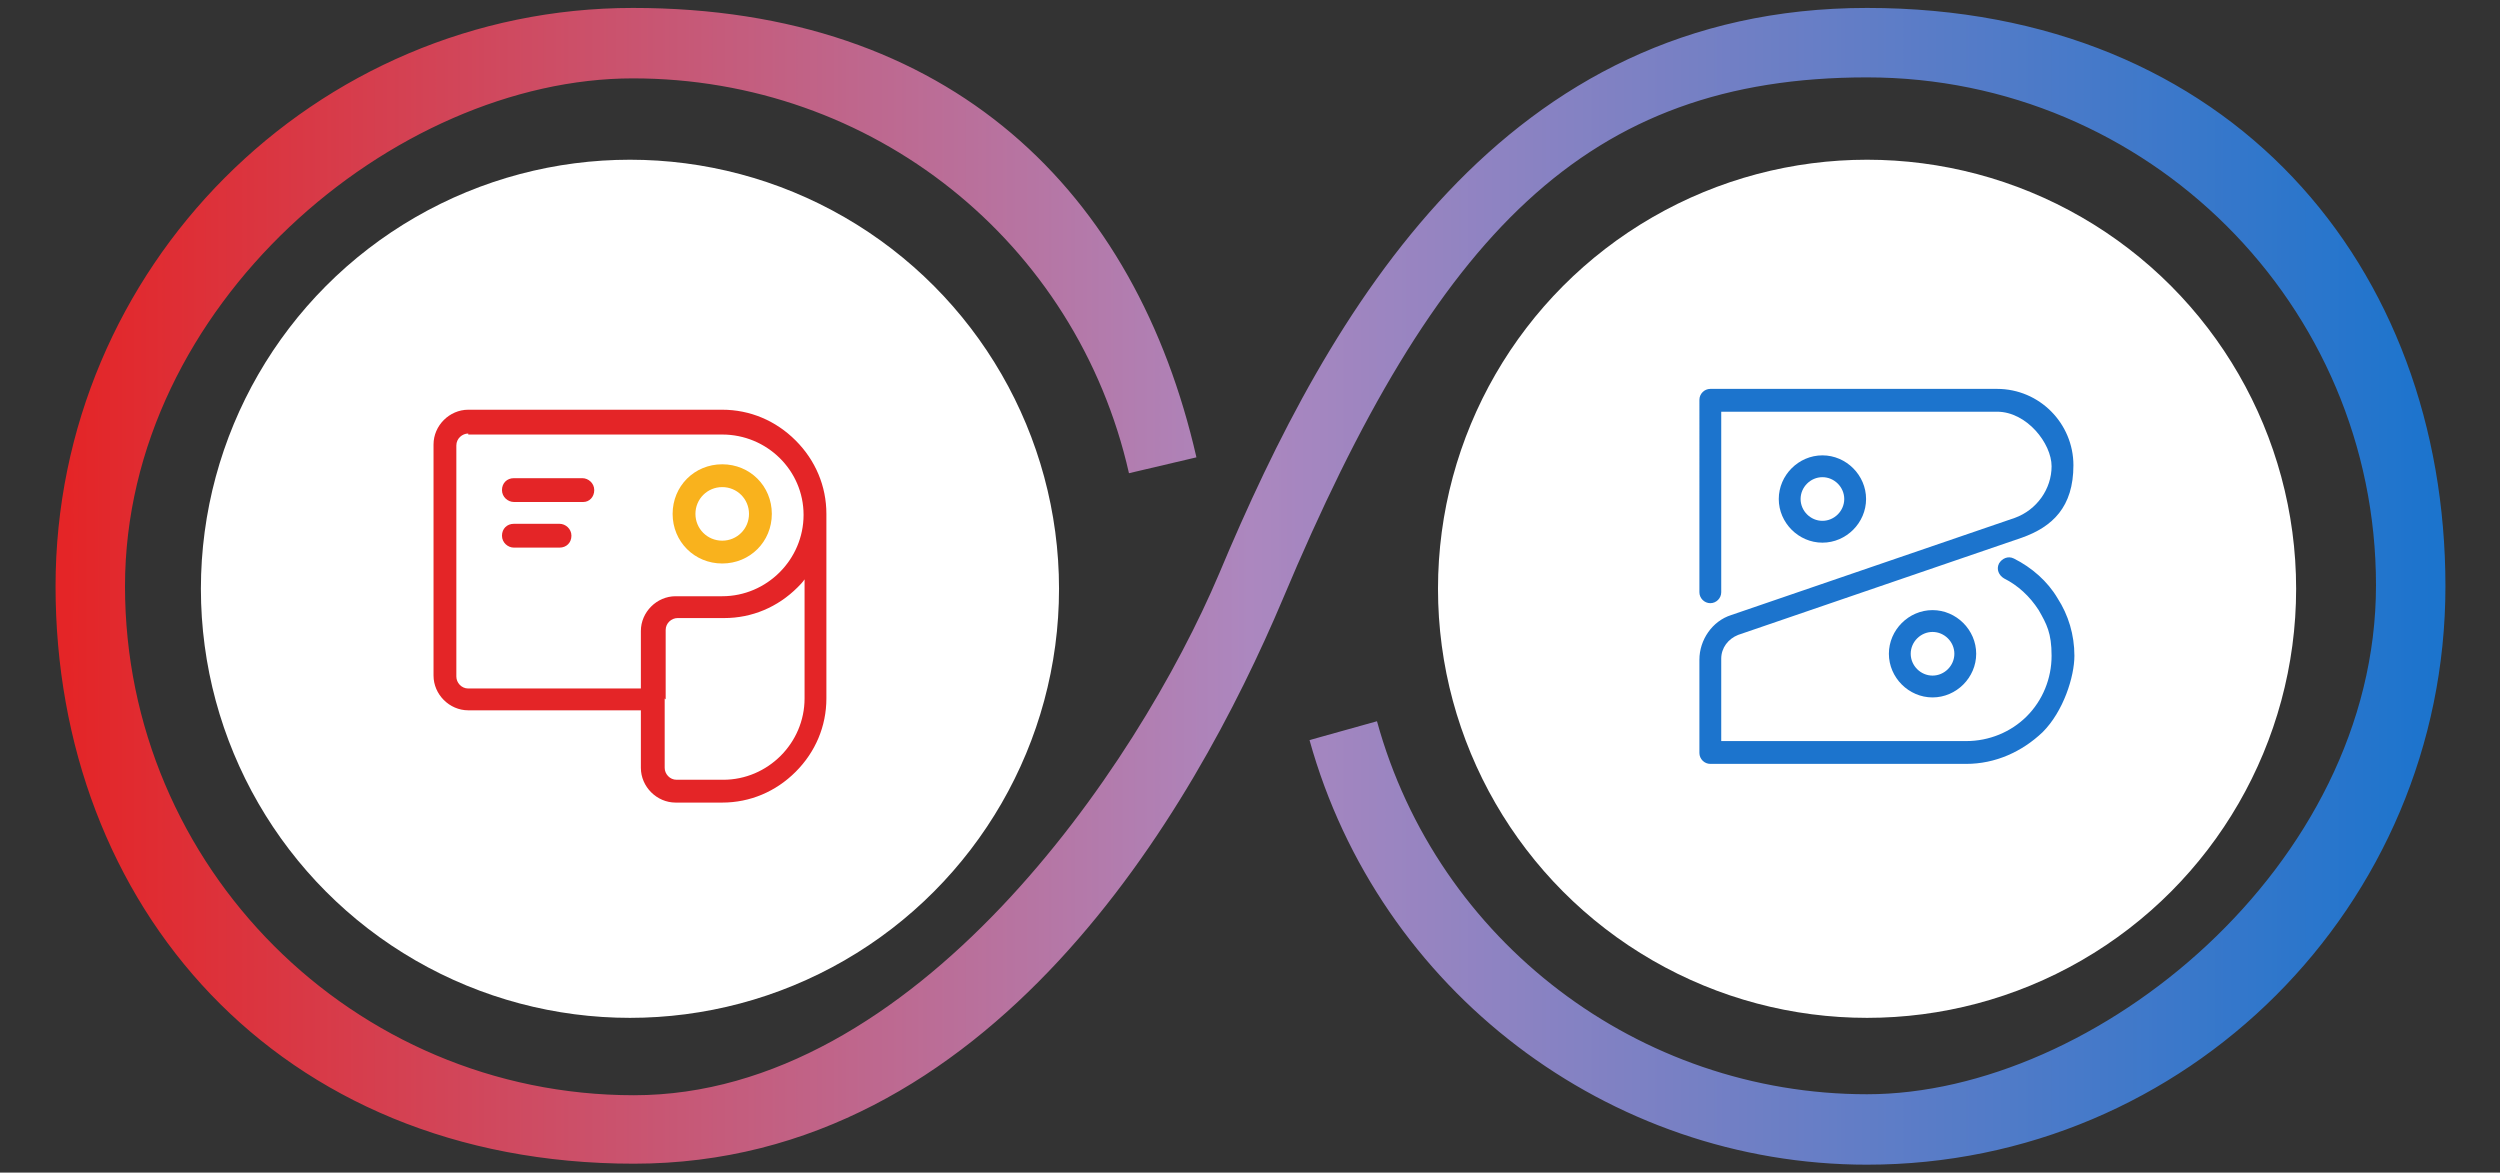
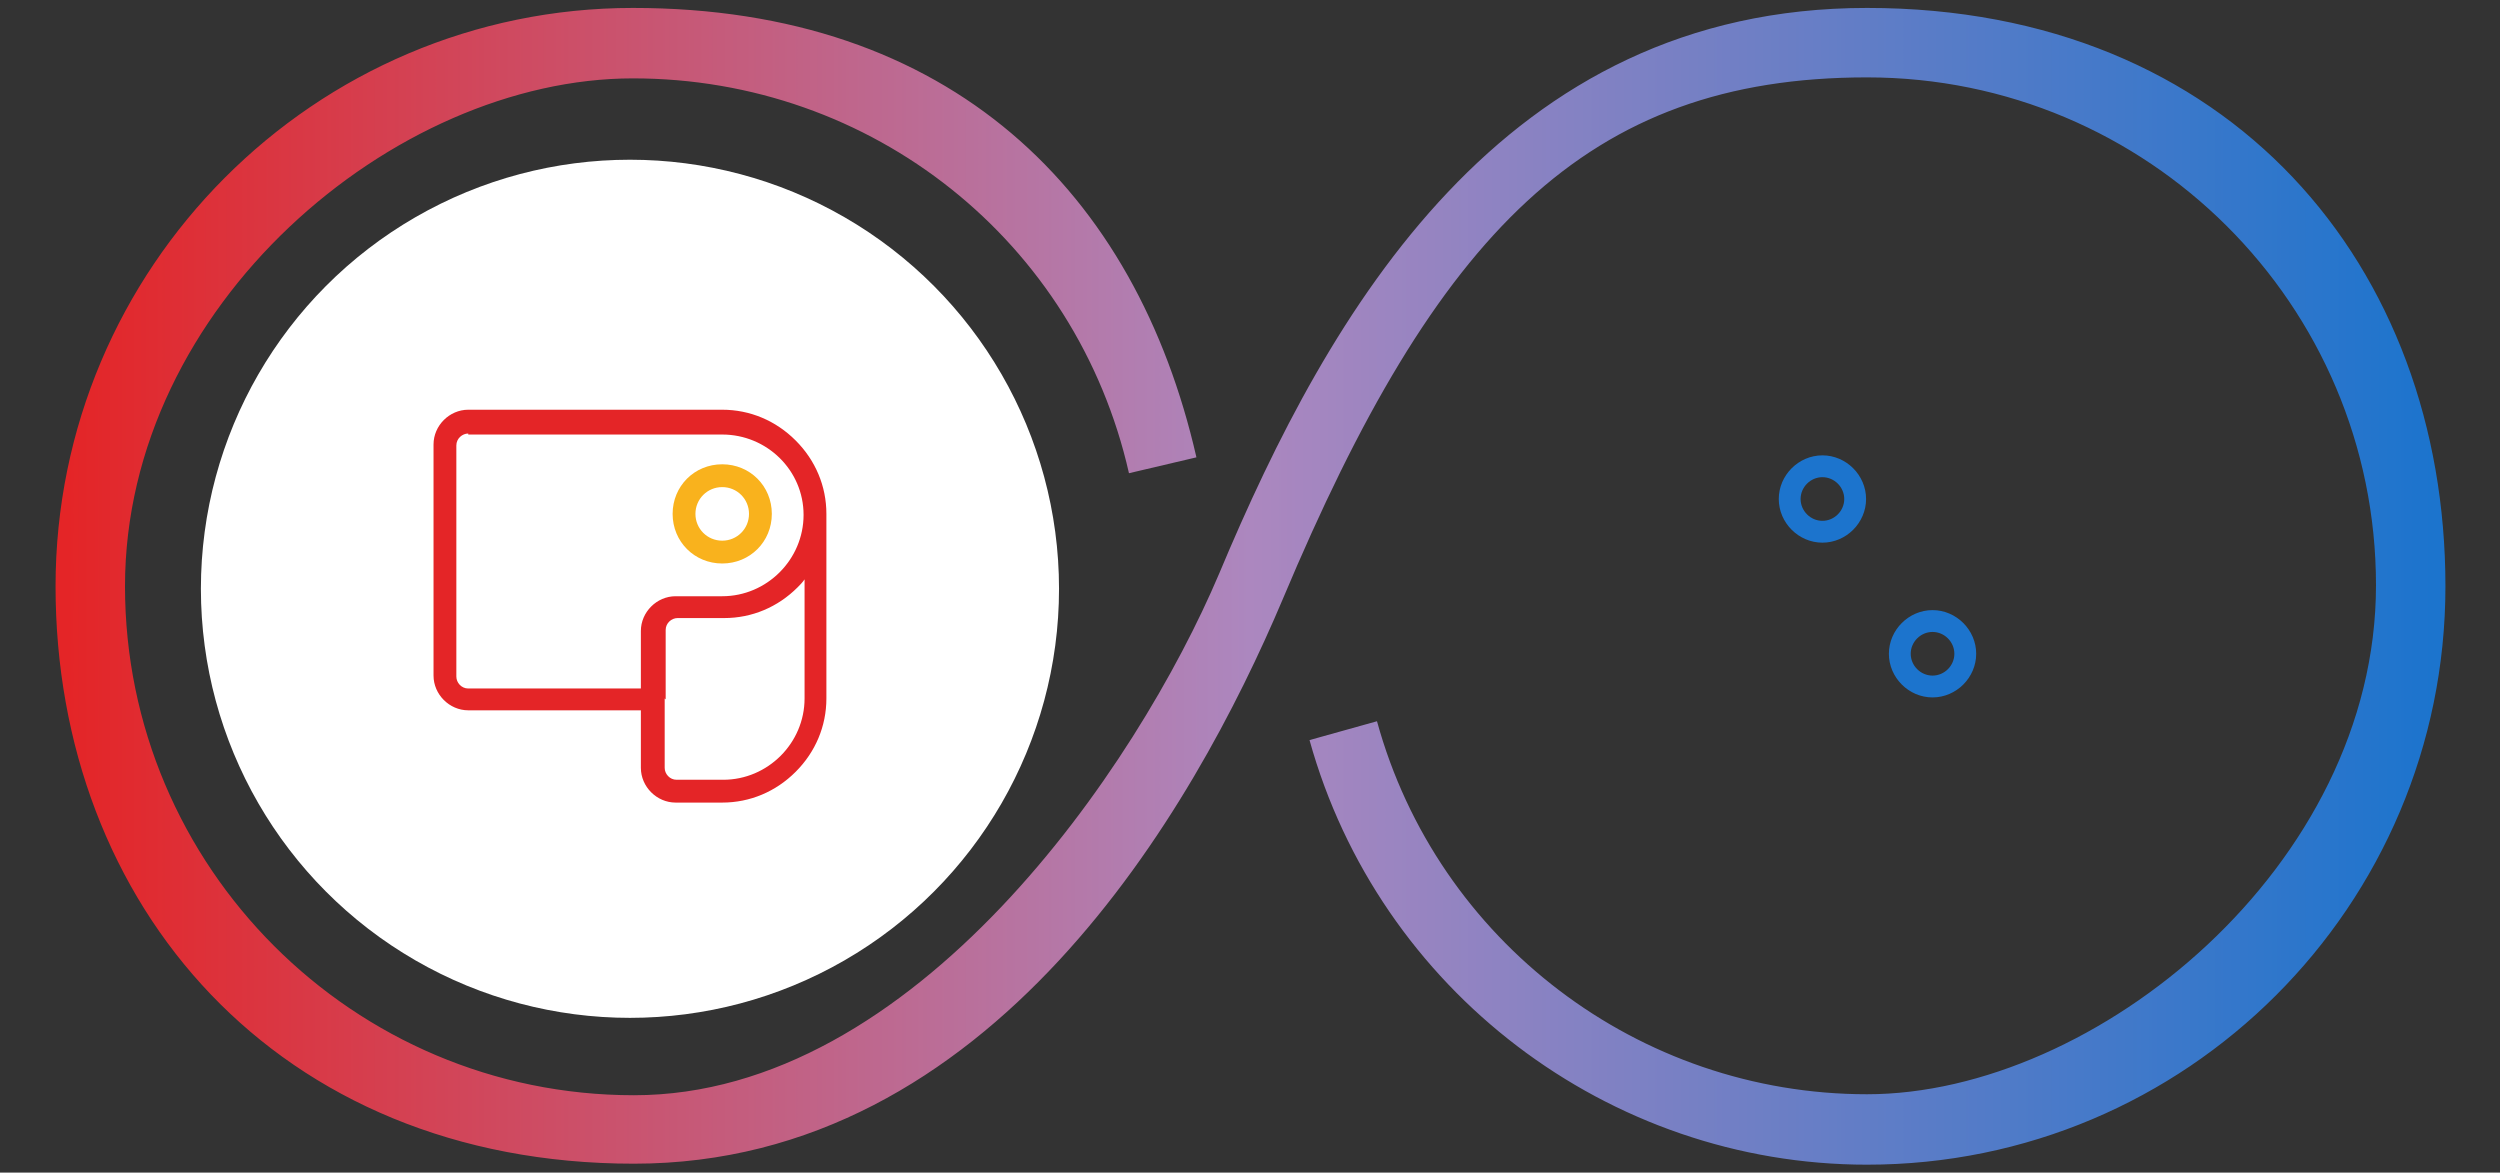
<svg xmlns="http://www.w3.org/2000/svg" data-name="Layer 1" viewBox="0 0 252 118.2">
  <rect x="0" y="0" width="252" height="118.2" fill="#333333" stroke="none" />
  <defs>
    <linearGradient id="payroll-and-books-a" x1="245.2" y1="1608.9" x2="6.8" y2="1608.9" gradientTransform="translate(0 -1549.8)" gradientUnits="userSpaceOnUse">
      <stop offset="0" stop-color="#1c74cd" />
      <stop offset=".5" stop-color="#ac87bf" />
      <stop offset="1" stop-color="#e42527" />
    </linearGradient>
  </defs>
  <circle cx="63.5" cy="59.35" r="43.25" fill="#fff" />
-   <circle cx="188.2" cy="59.35" r="43.25" fill="#fff" />
  <path d="M188.2 117.4c-26.1 0-49.2-17.6-56.2-42.8l6.8-1.9c6.1 22.2 26.4 37.6 49.4 37.6s51.3-23 51.3-51.3-23-51.2-51.3-51.2-43.4 15.7-58.9 52.6c-9 21.3-29.4 56.9-65.4 56.9S5.6 91.2 5.6 59.1 31.7.8 63.8.8s50.7 18.6 56.8 45.3l-6.8 1.6c-5.3-23.4-25.9-39.8-50-39.8S12.6 30.8 12.6 59.1s23 51.3 51.3 51.3 50.7-33 59-52.6C134 31.3 151.5.8 188.2.8s58.3 26.1 58.3 58.3-26.1 58.3-58.3 58.3z" fill="url(#payroll-and-books-a)" />
-   <path d="M198.2 77h-25.8c-.6 0-1.1-.5-1.1-1.1v-9.4c0-2 1.3-3.9 3.2-4.5l28.6-9.8c2.2-.8 3.7-2.9 3.7-5.2s-2.5-5.5-5.5-5.5h-27.8v18.2c0 .6-.5 1.1-1.1 1.1s-1.1-.5-1.1-1.1V40.3c0-.6.5-1.1 1.1-1.1h28.9c4.3 0 7.7 3.5 7.7 7.7s-2.1 6.2-5.2 7.3L175.2 64c-1 .4-1.7 1.3-1.7 2.4v8.3h24.7c2.3 0 4.5-.9 6.1-2.5s2.5-3.8 2.5-6.1-.5-3.2-1.3-4.6c-.9-1.4-2.1-2.5-3.5-3.2-.5-.3-.8-.9-.5-1.5.3-.5.9-.8 1.5-.5 1.8.9 3.4 2.3 4.4 4 1.1 1.7 1.7 3.7 1.7 5.8s-1.1 5.6-3.2 7.7c-2.1 2-4.8 3.2-7.7 3.2z" fill="#1c74cd" />
  <path d="M183.7 54.7c-2.4 0-4.4-2-4.4-4.4s2-4.4 4.4-4.4 4.4 2 4.4 4.4-2 4.4-4.4 4.4zm0-6.6c-1.2 0-2.2 1-2.2 2.2s1 2.2 2.2 2.2 2.2-1 2.2-2.2-1-2.2-2.2-2.2zM194.8 70.3c-2.4 0-4.4-2-4.4-4.4s2-4.4 4.4-4.4 4.4 2 4.4 4.4-2 4.4-4.4 4.4zm0-6.6c-1.2 0-2.2 1-2.2 2.2s1 2.2 2.2 2.2 2.2-1 2.2-2.2-1-2.2-2.2-2.2z" fill="#1c74cd" />
  <path d="M72.8 80.9h-4.7c-1.9 0-3.5-1.6-3.5-3.5v-5.8H47.2c-1.9 0-3.5-1.6-3.5-3.5V44.8c0-1.9 1.6-3.5 3.5-3.5h25.6c2.8 0 5.4 1.1 7.4 3.1s3.1 4.6 3.1 7.4v18.6c0 2.8-1.1 5.4-3.1 7.4s-4.6 3.1-7.4 3.1zM67 70.4v7c0 .6.5 1.2 1.2 1.2h4.7c4.5 0 8.2-3.7 8.2-8.2v-12c-.2.3-.5.6-.7.8-2 2-4.6 3.1-7.4 3.1h-4.7c-.6 0-1.2.5-1.2 1.2v7l-.1-.1zM47.2 43.7c-.6 0-1.2.5-1.2 1.2v23.3c0 .6.5 1.2 1.2 1.2h17.4v-5.8c0-1.9 1.6-3.5 3.5-3.5h4.7c4.5 0 8.2-3.7 8.2-8.2s-3.7-8.1-8.2-8.1H47.2v-.1z" fill="#e42527" />
  <path d="M72.8 56.8c-2.8 0-5-2.2-5-5s2.2-5 5-5 5 2.2 5 5-2.2 5-5 5zm0-7.7c-1.5 0-2.7 1.2-2.7 2.7s1.2 2.7 2.7 2.7 2.7-1.2 2.7-2.7-1.2-2.7-2.7-2.7z" fill="#f9b21d" />
-   <path d="M58.8 50.6h-7c-.6 0-1.2-.5-1.2-1.2s.5-1.2 1.2-1.2h6.9c.6 0 1.2.5 1.2 1.2s-.5 1.2-1.1 1.2zM56.4 55.2h-4.6c-.6 0-1.2-.5-1.2-1.2s.5-1.2 1.2-1.2h4.6c.6 0 1.2.5 1.2 1.2s-.5 1.2-1.2 1.2z" fill="#e42527" />
</svg>